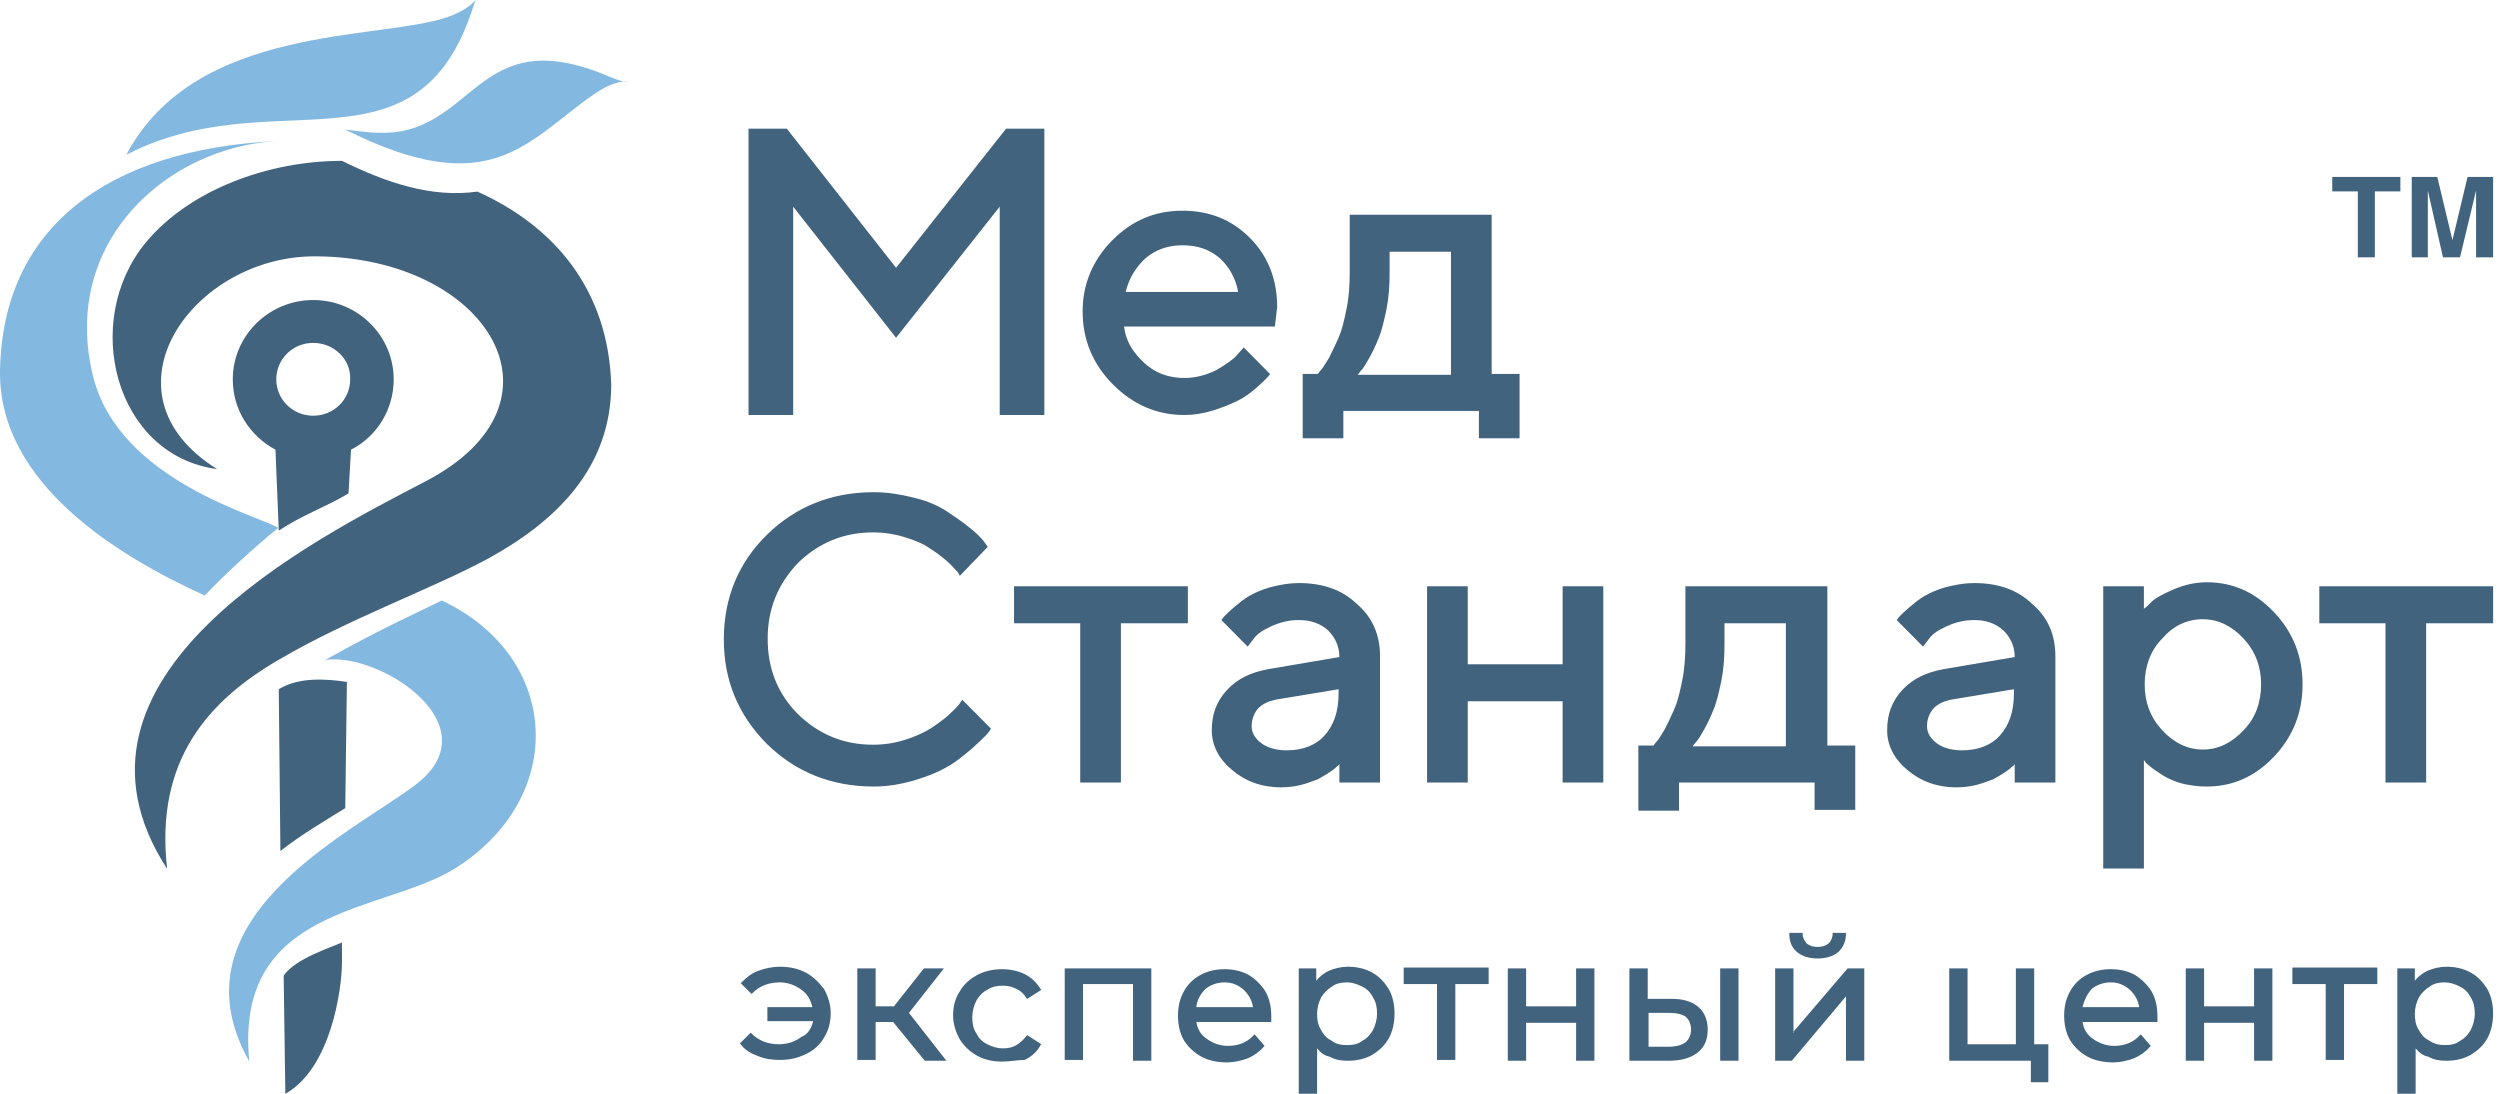
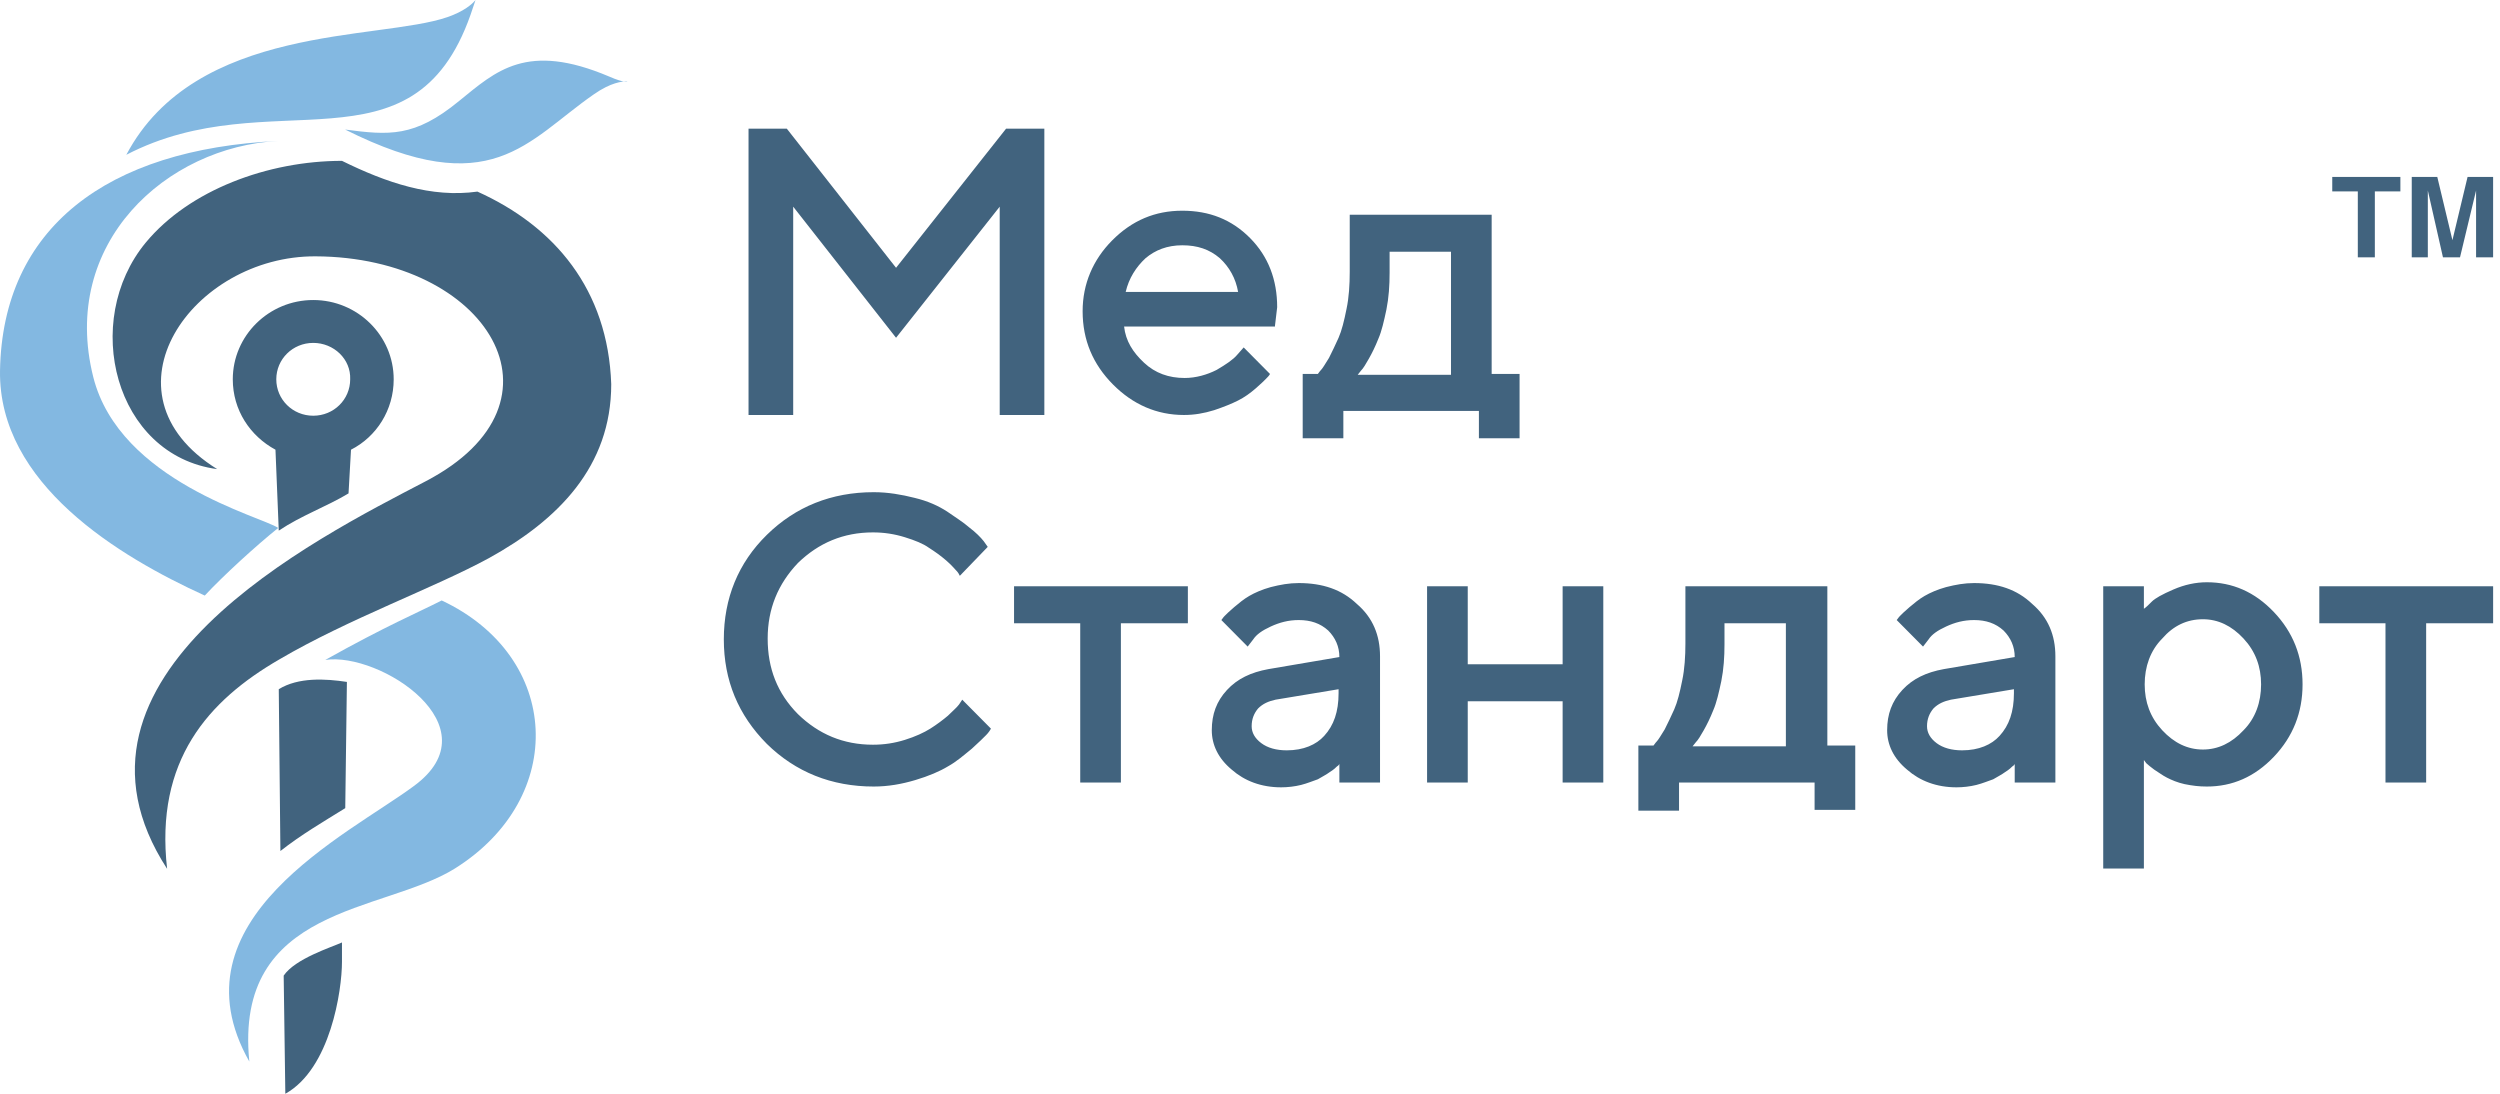
<svg xmlns="http://www.w3.org/2000/svg" width="176" height="77" viewBox="0 0 176 77" fill="none">
  <g id="Group 420">
    <g id="Group">
      <path id="Vector" fill-rule="evenodd" clip-rule="evenodd" d="M24.295 9.12C34.582 14.282 37.081 9.923 41.789 6.653C44.23 4.933 45.102 6.367 42.893 5.391C37.081 2.925 34.931 4.99 32.316 7.112C29.177 9.693 27.375 9.521 24.295 9.12ZM8.893 10.898C13.775 1.663 26.678 2.868 31.502 1.204C32.664 0.803 33.245 0.287 33.478 0L33.129 1.032C29.061 12.618 19.064 5.621 8.893 10.898ZM14.415 41.928C8.37 39.174 -0.115 34.07 0.001 26.097C0.176 16.06 7.499 10.496 19.587 9.923C11.741 10.324 4.186 17.092 6.569 26.556C8.428 33.898 18.425 36.364 19.587 37.167C18.076 38.371 15.693 40.551 14.415 41.928ZM17.553 74.735C16.449 63.723 26.969 64.296 32.025 61.142C39.987 56.152 39.522 46.229 31.095 42.272C29.41 43.132 27.201 44.05 22.9 46.459C26.736 45.885 34.873 51.162 29.119 55.349C24.47 58.79 11.916 64.755 17.553 74.735Z" fill="#83B8E1" />
      <path id="Vector_2" fill-rule="evenodd" clip-rule="evenodd" d="M19.393 31.659L19.625 37.356C21.243 36.273 22.919 35.704 24.537 34.735L24.71 31.659C26.502 30.748 27.716 28.868 27.716 26.704C27.716 23.628 25.173 21.122 22.052 21.122C18.931 21.122 16.388 23.628 16.388 26.704C16.388 28.868 17.602 30.691 19.393 31.659ZM22.052 24.14C20.607 24.14 19.451 25.28 19.451 26.704C19.451 28.128 20.607 29.267 22.052 29.267C23.497 29.267 24.653 28.128 24.653 26.704C24.71 25.28 23.497 24.14 22.052 24.14ZM19.625 48.52L19.74 59.912C21.185 58.773 22.745 57.862 24.306 56.893L24.422 48.007C22.919 47.779 21.012 47.666 19.625 48.52ZM19.971 68.684L20.087 77.001C23.266 75.235 24.075 69.71 24.075 67.716V66.349C23.323 66.691 20.781 67.488 19.971 68.684ZM11.765 61.165C10.898 53.533 14.655 49.318 19.683 46.412C24.537 43.564 30.547 41.4 34.42 39.292C39.274 36.615 43.031 32.856 43.031 27.046C42.8 20.381 39.043 15.938 33.611 13.489C30.374 13.944 27.195 12.862 24.075 11.324C18.873 11.324 13.325 13.375 10.262 17.077C5.697 22.603 8.066 32.058 15.29 33.026C6.679 27.672 13.556 17.989 22.225 18.046C34.304 18.103 40.661 28.299 29.97 33.881C22.225 37.925 2.923 47.552 11.765 61.165Z" fill="#41637E" />
      <path id="Vector_3" fill-rule="evenodd" clip-rule="evenodd" d="M63.082 18.853L55.392 9.059H52.697V29.215H55.841V14.55L63.082 23.779L70.379 14.55V29.215H73.522V9.059H70.828L63.082 18.853ZM89.745 23.043L89.913 21.628C89.913 19.703 89.296 18.061 88.005 16.759C86.714 15.456 85.142 14.834 83.233 14.834C81.325 14.834 79.697 15.513 78.294 16.928C76.947 18.287 76.217 19.986 76.217 21.911C76.217 23.949 76.947 25.648 78.35 27.063C79.753 28.479 81.437 29.215 83.346 29.215C84.075 29.215 84.749 29.101 85.479 28.875C86.152 28.648 86.714 28.422 87.163 28.195C87.612 27.969 88.005 27.686 88.398 27.346C88.791 27.006 89.015 26.78 89.127 26.667C89.24 26.553 89.352 26.44 89.408 26.327L87.556 24.459L87.107 24.968C86.826 25.308 86.321 25.648 85.647 26.044C84.974 26.384 84.188 26.61 83.402 26.61C82.279 26.61 81.325 26.27 80.539 25.534C79.753 24.798 79.248 24.006 79.136 22.986H89.745V23.043ZM83.233 17.268C84.3 17.268 85.142 17.551 85.872 18.174C86.545 18.797 86.994 19.59 87.163 20.552H79.248C79.472 19.59 79.978 18.797 80.651 18.174C81.325 17.608 82.167 17.268 83.233 17.268ZM91.71 26.327V30.856H94.572V28.931H104.115V30.856H106.978V26.327H105.013V15.117H95.021V19.137C95.021 20.042 94.965 20.948 94.797 21.741C94.628 22.59 94.46 23.27 94.236 23.779C94.011 24.289 93.786 24.742 93.562 25.195C93.281 25.648 93.113 25.931 93.001 26.044C92.888 26.157 92.832 26.27 92.776 26.327H91.71ZM97.884 17.721H102.15V26.384H95.583L95.807 26.101C95.976 25.931 96.144 25.648 96.368 25.251C96.593 24.855 96.818 24.402 97.042 23.836C97.267 23.326 97.435 22.59 97.603 21.798C97.772 20.948 97.828 20.099 97.828 19.193V17.721H97.884ZM115.341 52.541V57.07H118.204V55.089H127.747V57.014H130.61V52.484H128.645V41.274H118.653V45.294C118.653 46.2 118.597 47.106 118.429 47.898C118.26 48.748 118.092 49.427 117.867 49.937C117.643 50.446 117.418 50.899 117.194 51.352C116.913 51.805 116.745 52.088 116.632 52.201C116.52 52.315 116.464 52.428 116.408 52.484H115.341V52.541ZM121.46 43.879H125.726V52.541H119.158L119.383 52.258C119.551 52.088 119.72 51.805 119.944 51.409C120.169 51.012 120.393 50.559 120.618 49.993C120.842 49.484 121.011 48.748 121.179 47.955C121.348 47.106 121.404 46.256 121.404 45.35V43.879H121.46ZM61.51 34.65C58.535 34.65 56.009 35.669 53.988 37.651C51.967 39.632 50.957 42.123 50.957 45.011C50.957 47.898 51.967 50.333 53.988 52.371C56.009 54.353 58.535 55.372 61.51 55.372C62.52 55.372 63.475 55.202 64.429 54.919C65.383 54.636 66.169 54.296 66.73 53.956C67.348 53.617 67.853 53.164 68.414 52.711C68.919 52.258 69.256 51.918 69.425 51.748C69.593 51.578 69.705 51.409 69.761 51.295L67.741 49.257L67.516 49.597C67.348 49.823 67.067 50.05 66.73 50.389C66.394 50.673 65.945 51.012 65.495 51.295C65.046 51.578 64.429 51.861 63.699 52.088C62.969 52.315 62.24 52.428 61.454 52.428C59.377 52.428 57.637 51.692 56.177 50.276C54.718 48.804 54.044 47.049 54.044 44.954C54.044 42.859 54.774 41.104 56.177 39.632C57.637 38.217 59.377 37.481 61.454 37.481C62.24 37.481 62.969 37.594 63.699 37.82C64.429 38.047 64.99 38.273 65.383 38.556C65.832 38.84 66.225 39.123 66.618 39.462C67.011 39.802 67.236 40.085 67.348 40.198C67.46 40.312 67.516 40.425 67.572 40.538L69.537 38.5L69.256 38.103C69.032 37.82 68.695 37.481 68.246 37.141C67.797 36.745 67.236 36.405 66.674 36.009C66.057 35.612 65.327 35.273 64.373 35.046C63.475 34.82 62.52 34.65 61.51 34.65ZM71.333 43.879H76.048V55.089H78.911V43.879H83.626V41.274H71.389V43.879H71.333ZM97.154 55.089V46.2C97.154 44.728 96.649 43.482 95.526 42.52C94.46 41.501 93.113 41.048 91.429 41.048C90.755 41.048 90.138 41.161 89.464 41.331C88.847 41.501 88.341 41.727 87.949 41.953C87.556 42.18 87.219 42.463 86.882 42.746C86.545 43.029 86.321 43.256 86.209 43.369C86.096 43.482 86.04 43.595 85.984 43.652L87.836 45.52L88.229 45.011C88.454 44.671 88.847 44.388 89.464 44.105C90.082 43.822 90.699 43.652 91.429 43.652C92.271 43.652 92.944 43.879 93.506 44.388C94.011 44.898 94.292 45.52 94.292 46.256L89.296 47.106C88.061 47.332 87.107 47.785 86.377 48.578C85.647 49.37 85.31 50.276 85.31 51.409C85.31 52.428 85.759 53.39 86.714 54.183C87.612 54.975 88.791 55.428 90.194 55.428C90.643 55.428 91.148 55.372 91.597 55.259C92.046 55.145 92.439 54.975 92.776 54.862C93.057 54.692 93.394 54.523 93.618 54.353C93.899 54.183 94.067 54.013 94.123 53.956C94.236 53.9 94.292 53.786 94.292 53.786V55.089H97.154ZM90.587 52.824C89.857 52.824 89.24 52.654 88.791 52.315C88.341 51.975 88.117 51.578 88.117 51.126C88.117 50.616 88.285 50.22 88.566 49.88C88.903 49.54 89.296 49.37 89.801 49.257L94.236 48.521V48.804C94.236 50.106 93.899 51.069 93.225 51.805C92.664 52.428 91.766 52.824 90.587 52.824ZM103.329 49.37H110.009V55.089H112.872V41.274H110.009V46.766H103.329V41.274H100.466V55.089H103.329V49.37ZM144.699 55.089V46.2C144.699 44.728 144.194 43.482 143.071 42.52C142.005 41.501 140.657 41.048 138.973 41.048C138.3 41.048 137.682 41.161 137.009 41.331C136.391 41.501 135.886 41.727 135.493 41.953C135.1 42.18 134.763 42.463 134.427 42.746C134.09 43.029 133.865 43.256 133.753 43.369C133.641 43.482 133.585 43.595 133.528 43.652L135.381 45.52L135.774 45.011C135.998 44.671 136.391 44.388 137.009 44.105C137.626 43.822 138.244 43.652 138.973 43.652C139.815 43.652 140.489 43.879 141.05 44.388C141.555 44.898 141.836 45.52 141.836 46.256L136.84 47.106C135.605 47.332 134.651 47.785 133.921 48.578C133.192 49.37 132.855 50.276 132.855 51.409C132.855 52.428 133.304 53.39 134.258 54.183C135.156 54.975 136.335 55.428 137.738 55.428C138.188 55.428 138.693 55.372 139.142 55.259C139.591 55.145 139.984 54.975 140.321 54.862C140.601 54.692 140.938 54.523 141.163 54.353C141.443 54.183 141.612 54.013 141.668 53.956C141.78 53.9 141.836 53.786 141.836 53.786V55.089H144.699ZM138.131 52.824C137.402 52.824 136.784 52.654 136.335 52.315C135.886 51.975 135.662 51.578 135.662 51.126C135.662 50.616 135.83 50.22 136.111 49.88C136.447 49.54 136.84 49.37 137.346 49.257L141.78 48.521V48.804C141.78 50.106 141.443 51.069 140.77 51.805C140.208 52.428 139.31 52.824 138.131 52.824ZM155.364 55.372C157.16 55.372 158.732 54.692 160.079 53.277C161.427 51.861 162.1 50.163 162.1 48.181C162.1 46.2 161.427 44.501 160.079 43.086C158.732 41.67 157.16 40.991 155.364 40.991C154.578 40.991 153.792 41.161 153.007 41.501C152.221 41.84 151.716 42.123 151.491 42.35C151.266 42.576 151.098 42.746 150.93 42.859V41.274H148.067V61.147H150.93V53.504L151.098 53.73C151.21 53.843 151.435 54.013 151.659 54.183C151.94 54.353 152.221 54.579 152.558 54.749C152.894 54.919 153.287 55.089 153.792 55.202C154.354 55.315 154.803 55.372 155.364 55.372ZM155.083 43.595C156.15 43.595 157.104 44.048 157.946 44.954C158.788 45.86 159.181 46.936 159.181 48.181C159.181 49.427 158.788 50.559 157.946 51.409C157.104 52.315 156.15 52.767 155.083 52.767C154.017 52.767 153.063 52.315 152.221 51.409C151.379 50.503 150.986 49.427 150.986 48.181C150.986 46.936 151.379 45.803 152.221 44.954C153.007 44.048 153.961 43.595 155.083 43.595ZM163.223 43.879H167.938V55.089H170.801V43.879H175.516V41.274H163.279V43.879H163.223Z" fill="#41637E" />
-       <path id="Vector_4" fill-rule="evenodd" clip-rule="evenodd" d="M172.114 73.573C172.524 73.573 172.876 73.515 173.169 73.283C173.521 73.109 173.755 72.818 173.931 72.528C174.107 72.18 174.224 71.773 174.224 71.367C174.224 70.96 174.166 70.554 173.931 70.205C173.755 69.857 173.521 69.624 173.169 69.45C172.817 69.276 172.465 69.16 172.114 69.16C171.762 69.16 171.351 69.218 171.058 69.45C170.765 69.624 170.472 69.915 170.296 70.205C170.12 70.554 170.003 70.96 170.003 71.367C170.003 71.773 170.061 72.18 170.296 72.528C170.472 72.876 170.706 73.109 171.058 73.283C171.41 73.515 171.762 73.573 172.114 73.573ZM146.607 70.902H150.595C150.536 70.438 150.301 70.031 149.95 69.683C149.539 69.334 149.129 69.16 148.601 69.16C148.073 69.16 147.604 69.334 147.252 69.624C146.901 70.031 146.725 70.438 146.607 70.902ZM116.059 71.308V73.689H117.466C117.876 73.689 118.287 73.631 118.639 73.399C118.932 73.167 119.049 72.818 119.049 72.47C119.049 72.121 118.932 71.831 118.697 71.599C118.404 71.367 117.935 71.308 117.524 71.308H116.059ZM94.833 73.573C95.243 73.573 95.595 73.515 95.888 73.283C96.24 73.109 96.475 72.818 96.65 72.528C96.826 72.18 96.944 71.773 96.944 71.367C96.944 70.96 96.885 70.554 96.65 70.205C96.475 69.857 96.24 69.624 95.888 69.45C95.536 69.276 95.185 69.16 94.833 69.16C94.481 69.16 94.07 69.218 93.777 69.45C93.484 69.624 93.191 69.915 93.015 70.205C92.839 70.554 92.722 70.96 92.722 71.367C92.722 71.773 92.781 72.18 93.015 72.528C93.191 72.876 93.425 73.109 93.777 73.283C94.07 73.515 94.422 73.573 94.833 73.573ZM84.22 70.902H88.207C88.148 70.438 87.914 70.031 87.562 69.683C87.152 69.334 86.741 69.16 86.213 69.16C85.686 69.16 85.217 69.334 84.865 69.624C84.454 70.031 84.278 70.438 84.22 70.902ZM170.061 73.805V76.999H168.771V68.173H170.003V69.044C170.237 68.754 170.53 68.521 170.882 68.347C171.293 68.173 171.762 68.057 172.231 68.057C172.817 68.057 173.404 68.173 173.931 68.463C174.459 68.754 174.811 69.16 175.104 69.624C175.397 70.147 175.514 70.728 175.514 71.367C175.514 71.947 175.397 72.586 175.104 73.109C174.811 73.631 174.4 73.98 173.931 74.27C173.404 74.56 172.817 74.677 172.231 74.677C171.762 74.677 171.351 74.618 170.941 74.386C170.589 74.328 170.296 74.096 170.061 73.805ZM165.019 69.276V74.618H163.729V69.276H161.383V68.115H167.364V69.276H165.019ZM155.168 70.844H158.686V68.173H159.976V74.677H158.686V72.005H155.168V74.677H153.878V68.173H155.168V70.844ZM146.607 71.889C146.666 72.412 146.901 72.818 147.311 73.109C147.78 73.457 148.308 73.631 148.835 73.631C149.539 73.631 150.184 73.399 150.653 72.876L150.712 72.818L151.415 73.631L151.357 73.689C151.064 74.038 150.653 74.328 150.243 74.502C149.774 74.677 149.246 74.793 148.777 74.793C148.132 74.793 147.487 74.677 146.959 74.386C146.431 74.096 146.021 73.689 145.728 73.225C145.435 72.702 145.317 72.121 145.317 71.483C145.317 70.902 145.435 70.321 145.728 69.799C146.021 69.276 146.373 68.928 146.901 68.637C147.428 68.347 148.015 68.231 148.601 68.231C149.187 68.231 149.774 68.347 150.301 68.637C150.77 68.928 151.181 69.334 151.474 69.799C151.767 70.321 151.884 70.902 151.884 71.541C151.884 71.657 151.884 71.773 151.884 71.889V71.947H146.607V71.889ZM142.972 74.677H137.226V68.173H138.516V73.515H141.917V68.173H143.207V73.515H144.203V76.186H142.972V74.677ZM127.961 67.476C127.434 67.476 126.906 67.36 126.496 67.011C126.085 66.663 125.968 66.198 125.968 65.734V65.676H126.906V65.734C126.906 66.024 127.023 66.198 127.199 66.431C127.434 66.605 127.668 66.663 127.961 66.663C128.255 66.663 128.489 66.605 128.724 66.431C128.9 66.257 129.017 66.024 129.017 65.734V65.676H129.955V65.734C129.955 66.257 129.779 66.663 129.427 67.011C129.017 67.36 128.489 67.476 127.961 67.476ZM126.202 72.702L130.072 68.173H131.245V74.677H129.955V70.147L126.144 74.677H124.971V68.173H126.261V72.702H126.202ZM121.101 68.173H122.391V74.677H121.101V68.173ZM116.059 70.321H117.7C118.345 70.321 119.049 70.438 119.577 70.902C120.046 71.308 120.222 71.889 120.222 72.47C120.222 73.109 120.046 73.689 119.518 74.096C118.932 74.56 118.169 74.677 117.466 74.677H114.71V68.173H116V70.321H116.059ZM107.439 70.844H110.957V68.173H112.247V74.677H110.957V72.005H107.439V74.677H106.149V68.173H107.439V70.844ZM102.455 69.276V74.618H101.165V69.276H98.82V68.115H104.801V69.276H102.455ZM92.722 73.805V76.999H91.432V68.173H92.663V69.044C92.898 68.754 93.191 68.521 93.543 68.347C93.953 68.173 94.422 68.057 94.891 68.057C95.478 68.057 96.064 68.173 96.592 68.463C97.12 68.754 97.471 69.16 97.764 69.624C98.058 70.147 98.175 70.728 98.175 71.367C98.175 71.947 98.058 72.586 97.764 73.109C97.471 73.631 97.061 73.98 96.592 74.27C96.064 74.56 95.478 74.677 94.891 74.677C94.422 74.677 94.012 74.618 93.601 74.386C93.25 74.328 92.956 74.096 92.722 73.805ZM84.22 71.889C84.278 72.412 84.513 72.818 84.923 73.109C85.392 73.457 85.92 73.631 86.448 73.631C87.152 73.631 87.796 73.399 88.266 72.876L88.324 72.818L89.028 73.631L88.969 73.689C88.676 74.038 88.266 74.328 87.855 74.502C87.386 74.677 86.858 74.793 86.389 74.793C85.744 74.793 85.099 74.677 84.572 74.386C84.044 74.096 83.633 73.689 83.34 73.225C83.047 72.702 82.93 72.121 82.93 71.483C82.93 70.902 83.047 70.321 83.34 69.799C83.633 69.276 83.985 68.928 84.513 68.637C85.041 68.347 85.627 68.231 86.213 68.231C86.8 68.231 87.386 68.347 87.914 68.637C88.383 68.928 88.793 69.334 89.087 69.799C89.38 70.321 89.497 70.902 89.497 71.541C89.497 71.657 89.497 71.773 89.497 71.889V71.947H84.22V71.889ZM79.764 69.276H76.246V74.618H74.956V68.173H81.053V74.677H79.764V69.276ZM70.558 74.735C69.913 74.735 69.327 74.618 68.799 74.328C68.271 74.038 67.861 73.631 67.567 73.167C67.274 72.644 67.098 72.063 67.098 71.483C67.098 70.902 67.216 70.321 67.567 69.799C67.861 69.276 68.271 68.928 68.799 68.637C69.327 68.347 69.972 68.231 70.558 68.231C71.086 68.231 71.672 68.347 72.141 68.579C72.61 68.811 72.962 69.16 73.255 69.624L73.314 69.683L72.317 70.321L72.258 70.263C72.082 69.973 71.848 69.741 71.555 69.624C71.261 69.45 70.91 69.392 70.617 69.392C70.206 69.392 69.854 69.45 69.502 69.683C69.151 69.857 68.916 70.147 68.74 70.438C68.564 70.786 68.447 71.192 68.447 71.599C68.447 72.005 68.506 72.412 68.74 72.76C68.916 73.109 69.151 73.341 69.502 73.515C69.854 73.689 70.206 73.805 70.617 73.805C70.968 73.805 71.261 73.747 71.555 73.573C71.848 73.399 72.082 73.167 72.258 72.934L72.317 72.876L73.314 73.515L73.255 73.573C73.021 74.038 72.61 74.386 72.141 74.618C71.672 74.618 71.086 74.735 70.558 74.735ZM62.877 71.947H61.645V74.618H60.355V68.173H61.645V70.844H62.935L65.046 68.173H66.453L63.991 71.308L66.629 74.677H65.105L62.877 71.947ZM57.248 71.889H54.023V70.902H57.189C57.072 70.379 56.837 69.973 56.427 69.683C55.958 69.334 55.43 69.16 54.902 69.16C54.14 69.16 53.495 69.392 52.967 69.915L52.909 69.973L52.147 69.218L52.205 69.16C52.557 68.811 52.909 68.521 53.378 68.347C53.847 68.173 54.375 68.057 54.902 68.057C55.547 68.057 56.134 68.173 56.72 68.463C57.248 68.754 57.658 69.16 58.01 69.624C58.303 70.147 58.479 70.728 58.479 71.308C58.479 71.947 58.362 72.47 58.01 73.051C57.717 73.573 57.248 73.98 56.72 74.212C56.134 74.502 55.547 74.618 54.902 74.618C54.375 74.618 53.847 74.56 53.319 74.328C52.85 74.154 52.44 73.922 52.147 73.515L52.088 73.457L52.85 72.702L52.909 72.76C53.437 73.283 54.081 73.515 54.844 73.515C55.43 73.515 55.958 73.341 56.427 72.993C56.896 72.818 57.13 72.354 57.248 71.889Z" fill="#41637E" />
      <path id="Vector_5" fill-rule="evenodd" clip-rule="evenodd" d="M175.448 18.118H174.316V13.41L173.184 18.118H171.985L170.919 13.41V18.118H169.787V12.456H171.585L172.651 16.909L173.717 12.456H175.515V18.118H175.448ZM167.255 18.118H165.99V13.474H164.191V12.456H168.987V13.474H167.189V18.118H167.255Z" fill="#41637E" />
    </g>
  </g>
</svg>